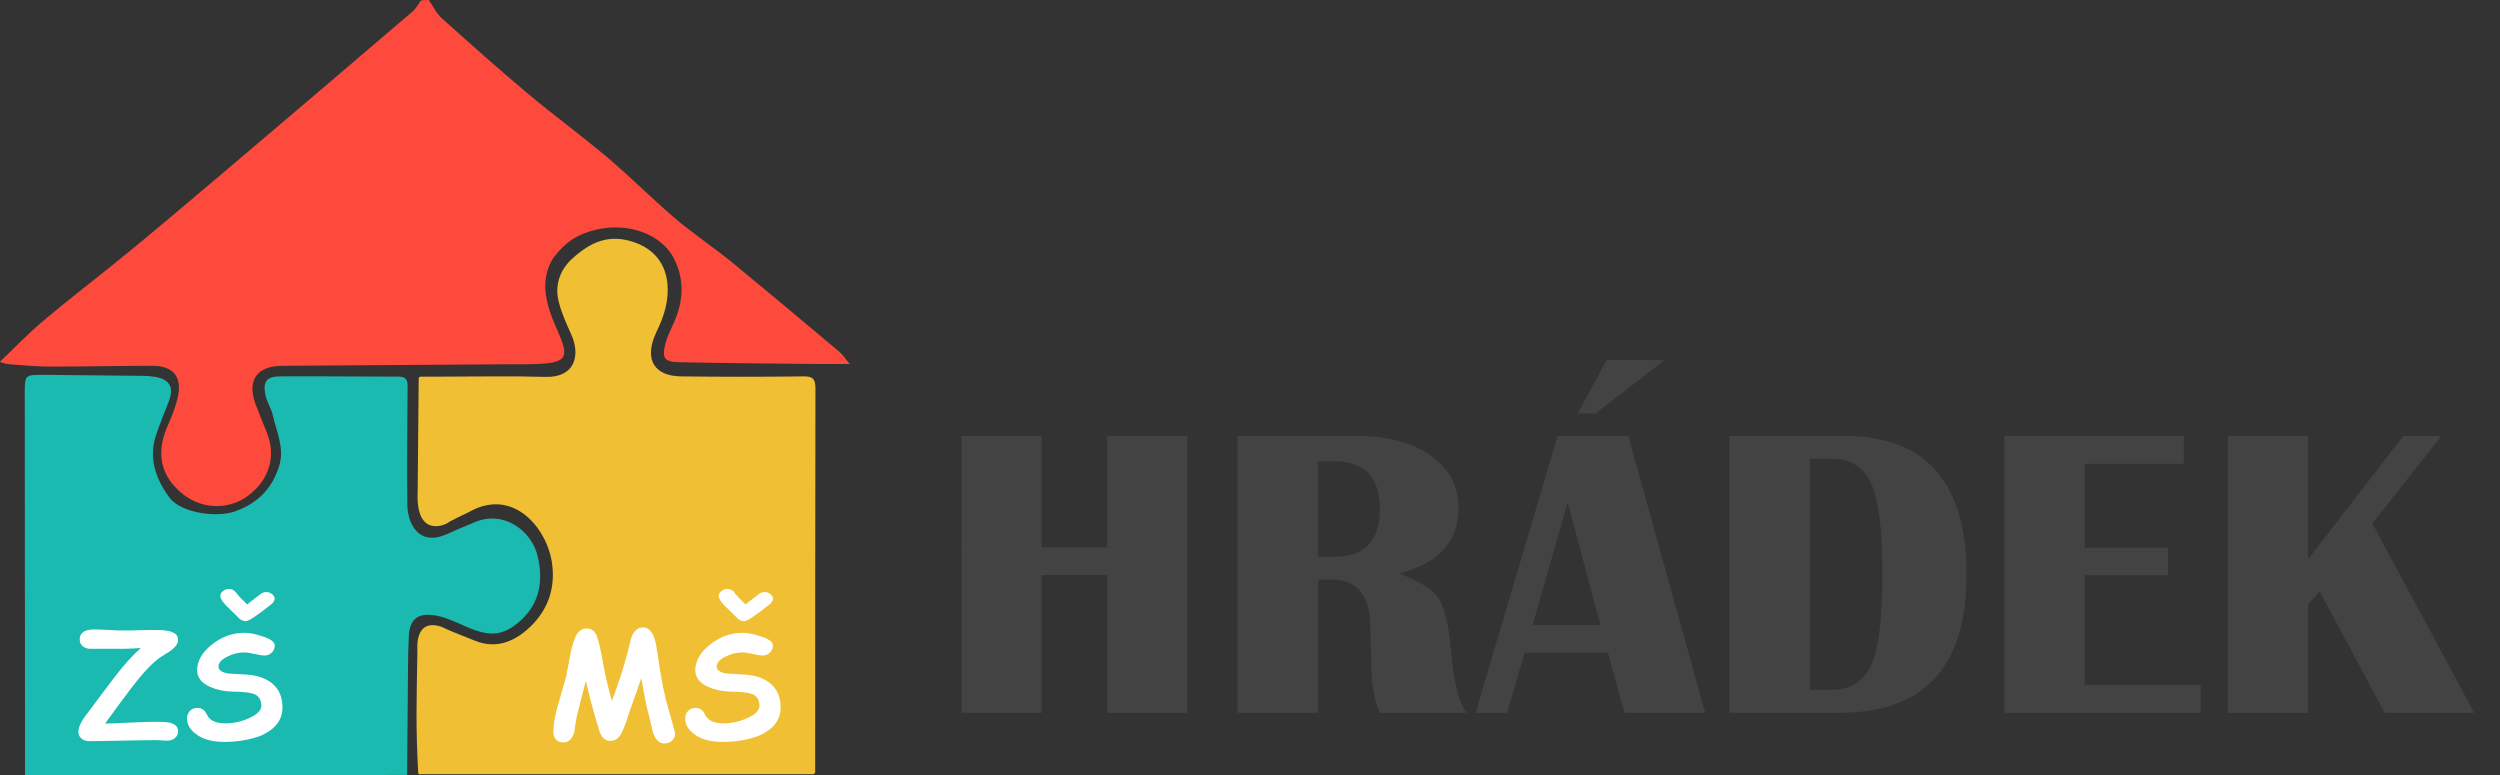
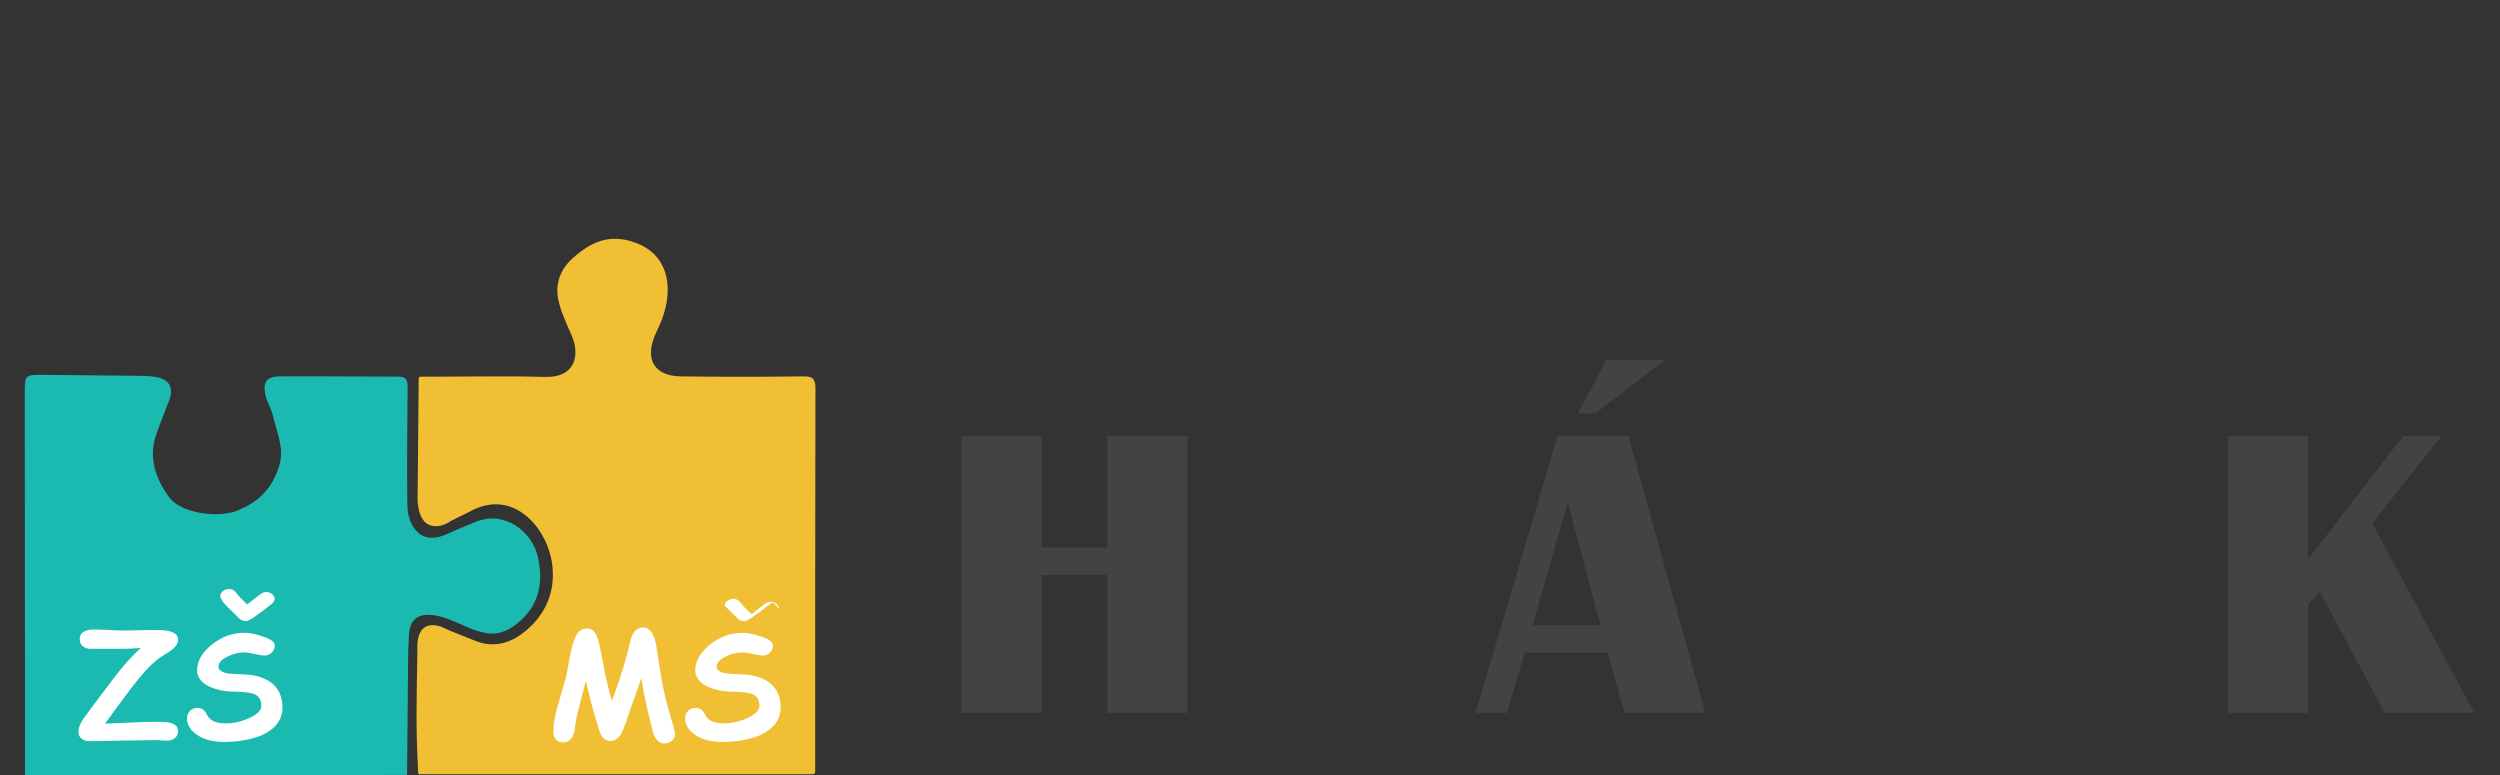
<svg xmlns="http://www.w3.org/2000/svg" version="1.2" baseProfile="tiny" id="Layer_1" x="0px" y="0px" width="969.1px" height="300.5px" viewBox="0 0 969.1 300.5" overflow="visible" xml:space="preserve">
  <rect x="0" y="0" width="969.1" height="300.5" fill="#333333" stroke="none" />
  <g>
-     <path fill="#FD4A3C" d="M166.2,0c1.7,2.4,3,5.3,5.2,7.2c10.9,9.8,21.8,19.5,33,28.9c10.1,8.5,20.8,16.3,30.9,24.8   c8.9,7.5,17.2,15.9,26.1,23.5c7,6,14.7,11.1,21.9,16.9c14.1,11.6,28.1,23.3,42.1,35.1c1.3,1.1,2.2,2.6,4,4.7c-4.7,0-8.6,0-12.5,0   c-18-0.2-36-0.3-54-0.7c-5.3-0.1-6.4-1.7-5-7c0.6-2.5,1.8-5,2.9-7.4c4-8.4,4.8-17,0.6-25.5c-4.8-9.8-18-14.5-30.6-11.4   c-7.5,1.8-12,5.2-16,10.5c-1.7,2.2-3,5.8-3.3,8.9c-0.7,7.1,1.9,13.5,4.7,19.9c0.3,0.8,0.7,1.5,1,2.3c3,7.4,1.8,9.5-5.9,10.2   c-4.6,0.4-9.3,0.3-14,0.3c-29.3,0.2-58.6,0.4-88,0.6c-9.7,0.1-13.6,5.6-10.3,14.7c1.4,3.7,2.9,7.4,4.4,11.1   c3.7,9,1.1,18.2-6.9,24.3c-7.5,5.8-17.8,5.7-25.4-0.2c-8.6-6.7-10.7-15.5-6.5-25.7c1.8-4.2,3.7-8.5,4.5-13   c1.3-7.3-2.3-11.2-10-11.2c-13.1,0-26.3,0.3-39.4,0.3c-5.4,0-10.7-0.5-16.1-0.9c-1.4-0.1-2.8-0.7-3.7-0.9   c5.7-5.4,11.2-11.2,17.3-16.3c10.6-8.9,21.7-17.3,32.4-26.1c11.6-9.5,23-19.2,34.4-28.8c25.4-21.5,50.7-43.1,76-64.7   c1.3-1.1,2.1-2.8,3.2-4.2C164.2,0,165.2,0,166.2,0z" />
    <path fill="#F0BF34" d="M162.9,300.2c-0.4,0-0.8-0.3-0.8-0.7c-1-19.2-0.6-27.3-0.3-47.4c0-0.5-1.2-12.7,9.4-9.1   c0,0,2.6,1.2,3.5,1.6c6.6,2.6,3.6,1.4,9.5,3.8c8.4,3.4,16,0.2,22.5-6.6c6.3-6.7,8.5-14.7,7.3-23.4c-1.9-13.6-14.8-29.2-31.5-20.3   c-1.9,1.1-3.3,1.5-8.2,4.1c-1.5,1.4-13.2,6.6-12.4-11.5l0.4-43.9c0-0.4,0.3-0.8,0.8-0.8c2.6,0,5.3,0,7.9,0c13.5,0,27-0.3,40.5,0.1   c11.5,0.3,13.5-8.5,10-16.3c-1.8-4.1-3.7-8.1-4.8-12.4c-1.9-6.8,0.4-13,5.4-17.4c6.8-6,13.9-9.7,24.3-5.9   c14,5.2,14.8,19.8,9.2,32.1c-0.7,1.5-1.4,3-2,4.5c-3.5,9.1,0.4,15,10.2,15.2c15.8,0.2,31.7,0.2,47.5,0c3.8-0.1,4.8,1,4.8,4.7   c-0.1,49.6-0.1,99.1-0.1,148.7c0,0.4-0.4,0.8-0.8,0.8H162.9V300.2z" />
    <path fill="#1BBAB1" d="M9.7,300.5c0-49.3-0.1-98.6-0.1-148c0-7.2,0.1-7.2,7.1-7.2c13,0.1,26,0.3,39,0.4c1.5,0,3,0.2,4.5,0.4   c5.5,0.9,7.3,4.1,5.3,9.3c-1.6,4.2-3.3,8.3-4.8,12.6c-3.3,9.2-0.5,17.4,4.9,24.8c4.5,6.1,18.4,8,25.6,5.4c8.8-3.2,14.2-8.7,17-17.5   c2.2-7-1-13.2-2.4-19.6c-0.6-2.7-2.3-5.2-2.9-7.9c-1.1-5.2,0.4-7.3,5.7-7.3c15.3-0.1,30.7,0.1,46,0.1c3,0,3.5,1.6,3.4,4.1   c-0.1,15.2-0.3,30.3-0.1,45.5c0,3,0.8,6.4,2.4,8.8c3.1,4.7,7.8,4.9,12.8,2.7c3.6-1.6,7.3-3.2,11-4.7c11.3-4.8,22,3.5,24.3,13.1   c2.4,10.1,0.7,19.2-7.8,26.1c-6.8,5.5-12.1,4.9-21.3,0.7c-3.8-1.7-7.8-3.5-11.9-3.9c-5.9-0.6-8.6,2.2-8.9,8c-0.4,7-0.3,14-0.4,21   c-0.1,11-0.2,22-0.3,33C108.4,300.5,59.1,300.5,9.7,300.5z" />
    <g>
      <g>
        <path fill="#FFFFFF" d="M65.5,252.7c-1,0.6-2.3,1.4-3.8,2.4c-3.1,2.3-6.8,6.3-11.1,12c-3.3,4.4-6.6,8.8-9.8,13.3l-0.1,0.1     c1.4,0,4.6-0.2,9.8-0.4c4.1-0.2,7.3-0.3,9.7-0.3c2.7,0,4.4,0.1,5.4,0.3c2.2,0.5,3.4,1.5,3.4,3.2c0.1,1.2-0.4,2.2-1.3,2.9     c-0.8,0.6-1.7,0.9-2.8,0.9c-0.5,0-1.3,0-2.4-0.1c-1.1-0.1-1.9-0.1-2.4-0.1c-2.8,0-7,0.1-12.7,0.2c-5.6,0.1-9.9,0.2-12.7,0.2     c-1.2,0-2.2-0.3-3-0.9c-0.9-0.7-1.3-1.6-1.3-2.8c0-1.3,0.6-2.9,1.8-4.8c0.4-0.6,1.4-2,3.1-4.2c3-4.1,6.1-8.1,9.1-12.1     c3.6-4.7,7-8.5,10.2-11.3c-2.9,0.2-5.1,0.3-6.6,0.3H36.8c-0.2,0-0.5,0-0.9,0s-0.7,0-0.9,0c-1.1,0-2-0.3-2.8-0.9     c-0.9-0.7-1.3-1.6-1.3-2.8c0-2.5,1.9-3.8,5.6-3.8c1.3,0,3.2,0.1,5.7,0.2c2.5,0.2,4.4,0.2,5.7,0.2c1.4,0,3.6,0,6.4-0.1     s5-0.1,6.4-0.1c5.5,0,8.3,1.2,8.3,3.6C69.2,249.4,68,251,65.5,252.7z" />
        <path fill="#FFFFFF" d="M87,287.6c-4.7,0-8.4-1-11.1-3.1c-2.3-1.7-3.4-3.8-3.4-6c0-1.2,0.4-2.1,1.1-2.9s1.7-1.2,2.9-1.2     c1.7,0,2.9,0.9,3.7,2.6c1.1,2.3,3.4,3.4,7.2,3.4c3.2,0,6.3-0.7,9.3-2.1c3.1-1.4,4.6-3,4.6-4.7c0-2.3-1-3.9-2.9-4.6     c-1.4-0.5-4.1-0.9-8.3-0.9c-3.2-0.1-6.1-0.7-8.6-1.8c-3.4-1.5-5.1-3.7-5.1-6.6c0.1-3.6,2-6.9,5.8-9.9s8-4.5,12.6-4.5     c1.8,0,4.1,0.4,6.7,1.3c3.3,1,5,2.2,5,3.6c0,1-0.3,1.8-1,2.6s-1.7,1.3-2.9,1.3c-0.9,0-2.2-0.2-3.9-0.6c-1.7-0.4-3-0.6-3.9-0.6     c-2.4,0-4.7,0.6-6.8,1.7c-2.2,1.1-3.3,2.4-3.3,3.8c0,0.7,0.3,1.3,1,1.7c0.7,0.5,1.7,0.8,3,1c2.4,0.1,4.7,0.3,7.1,0.4     c4.1,0.3,7.4,1.5,9.8,3.5c2.6,2.2,3.9,5.3,3.9,9.2c0,4.8-2.7,8.4-8.2,10.9C97.1,286.7,92.3,287.6,87,287.6z M105.2,234.2     c-5.5,4.4-8.8,6.6-9.9,6.6c-0.8,0-1.6-0.3-2.4-0.9c-0.6-0.6-1.1-1.1-1.7-1.7c-1.2-1.1-2.3-2.3-3.5-3.4c-1.6-1.7-2.3-2.9-2.3-3.8     c0-0.8,0.4-1.4,1.1-1.9c0.6-0.5,1.4-0.8,2.3-0.8c1.1,0,2,0.5,2.7,1.4c0.7,1,2.1,2.5,4.3,4.6c1.2-0.9,2.9-2.3,5.3-4.1     c0.7-0.5,1.4-0.7,2.1-0.7c0.9,0,1.6,0.3,2.3,0.8c0.6,0.6,1,1.2,1,1.9C106.3,232.9,106,233.6,105.2,234.2z" />
      </g>
    </g>
    <g>
      <g>
        <path fill="#FFFFFF" d="M227.1,264c-0.8,3-2,7.5-3.5,13.6c-0.4,2.1-0.7,4.2-1,6.3c-0.8,2.6-2.2,3.9-4.2,3.9c-1.3,0-2.3-0.4-3-1.3     c-0.6-0.7-0.9-1.6-0.9-2.6c0-3,0.6-6.7,1.9-11c1.9-6.5,2.9-10.1,3.1-10.8c0.5-2.9,1.1-5.7,1.6-8.6c0.8-3.9,1.7-6.5,2.7-7.9     s2.2-2,3.7-2c1.7,0,2.9,0.9,3.7,2.6c0.7,1.6,1.5,4.9,2.4,9.9c0.8,4.8,2,10,3.6,15.6c2.1-5.5,4.1-11.5,5.9-18.1l1.6-6.4     c1-2.7,2.5-4,4.6-4c2,0,3.5,1.5,4.5,4.6c0.4,1.2,0.8,3.6,1.3,7c1.1,7.9,2.4,14.7,4.1,20.3c1.6,5.7,2.5,8.8,2.5,9.3     c0,1.1-0.4,2-1.3,2.8c-0.8,0.7-1.7,1-2.8,1c-2,0-3.5-1.4-4.5-4.3l-1.6-6.7c-0.9-3.3-1.9-8.1-2.9-14.4c-0.8,2.5-2.2,6.4-4.1,11.7     l-1.7,5.1c-0.7,2-1.4,3.7-2.1,5c-1,1.7-2.4,2.6-4.1,2.6c-1.7,0-3.1-1-4-3.1l-1.6-5.2C229.6,274.2,228.3,269.2,227.1,264z" />
-         <path fill="#FFFFFF" d="M280.1,287.6c-4.7,0-8.4-1-11.1-3.1c-2.3-1.7-3.4-3.8-3.4-6c0-1.2,0.4-2.1,1.1-2.9s1.7-1.2,2.9-1.2     c1.7,0,2.9,0.9,3.7,2.6c1.1,2.3,3.4,3.4,7.2,3.4c3.2,0,6.3-0.7,9.3-2.1c3.1-1.4,4.6-3,4.6-4.7c0-2.3-1-3.9-2.9-4.6     c-1.4-0.5-4.1-0.9-8.3-0.9c-3.2-0.1-6.1-0.7-8.6-1.8c-3.4-1.5-5.1-3.7-5.1-6.6c0.1-3.6,2-6.9,5.8-9.9s8-4.5,12.6-4.5     c1.8,0,4.1,0.4,6.7,1.3c3.3,1,5,2.2,5,3.6c0,1-0.3,1.8-1,2.6s-1.7,1.3-2.9,1.3c-0.9,0-2.2-0.2-3.9-0.6c-1.7-0.4-3-0.6-3.9-0.6     c-2.4,0-4.7,0.6-6.8,1.7c-2.2,1.1-3.3,2.4-3.3,3.8c0,0.7,0.3,1.3,1,1.7c0.7,0.5,1.7,0.8,3,1c2.4,0.1,4.7,0.3,7.1,0.4     c4.1,0.3,7.4,1.5,9.8,3.5c2.6,2.2,3.9,5.3,3.9,9.2c0,4.8-2.7,8.4-8.2,10.9C290.2,286.7,285.5,287.6,280.1,287.6z M298.4,234.2     c-5.5,4.4-8.8,6.6-9.9,6.6c-0.8,0-1.6-0.3-2.4-0.9c-0.6-0.6-1.1-1.1-1.7-1.7c-1.2-1.1-2.3-2.3-3.5-3.4c-1.6-1.7-2.3-2.9-2.3-3.8     c0-0.8,0.4-1.4,1.1-1.9c0.6-0.5,1.4-0.8,2.3-0.8c1.1,0,2,0.5,2.7,1.4c0.7,1,2.1,2.5,4.3,4.6c1.2-0.9,2.9-2.3,5.3-4.1     c0.7-0.5,1.4-0.7,2.1-0.7c0.9,0,1.6,0.3,2.3,0.8c0.6,0.6,1,1.2,1,1.9C299.5,232.9,299.1,233.6,298.4,234.2z" />
+         <path fill="#FFFFFF" d="M280.1,287.6c-4.7,0-8.4-1-11.1-3.1c-2.3-1.7-3.4-3.8-3.4-6c0-1.2,0.4-2.1,1.1-2.9s1.7-1.2,2.9-1.2     c1.7,0,2.9,0.9,3.7,2.6c1.1,2.3,3.4,3.4,7.2,3.4c3.2,0,6.3-0.7,9.3-2.1c3.1-1.4,4.6-3,4.6-4.7c0-2.3-1-3.9-2.9-4.6     c-1.4-0.5-4.1-0.9-8.3-0.9c-3.2-0.1-6.1-0.7-8.6-1.8c-3.4-1.5-5.1-3.7-5.1-6.6c0.1-3.6,2-6.9,5.8-9.9s8-4.5,12.6-4.5     c1.8,0,4.1,0.4,6.7,1.3c3.3,1,5,2.2,5,3.6c0,1-0.3,1.8-1,2.6s-1.7,1.3-2.9,1.3c-0.9,0-2.2-0.2-3.9-0.6c-1.7-0.4-3-0.6-3.9-0.6     c-2.4,0-4.7,0.6-6.8,1.7c-2.2,1.1-3.3,2.4-3.3,3.8c0,0.7,0.3,1.3,1,1.7c0.7,0.5,1.7,0.8,3,1c2.4,0.1,4.7,0.3,7.1,0.4     c4.1,0.3,7.4,1.5,9.8,3.5c2.6,2.2,3.9,5.3,3.9,9.2c0,4.8-2.7,8.4-8.2,10.9C290.2,286.7,285.5,287.6,280.1,287.6z M298.4,234.2     c-5.5,4.4-8.8,6.6-9.9,6.6c-0.8,0-1.6-0.3-2.4-0.9c-0.6-0.6-1.1-1.1-1.7-1.7c-1.2-1.1-2.3-2.3-3.5-3.4c0-0.8,0.4-1.4,1.1-1.9c0.6-0.5,1.4-0.8,2.3-0.8c1.1,0,2,0.5,2.7,1.4c0.7,1,2.1,2.5,4.3,4.6c1.2-0.9,2.9-2.3,5.3-4.1     c0.7-0.5,1.4-0.7,2.1-0.7c0.9,0,1.6,0.3,2.3,0.8c0.6,0.6,1,1.2,1,1.9C299.5,232.9,299.1,233.6,298.4,234.2z" />
      </g>
    </g>
  </g>
  <g>
    <path fill="#434343" d="M403.8,222.9v53.4h-31.1V169h31.1v43.2h25.4V169h31.1v107.3h-31.1v-53.4H403.8z" />
-     <path fill="#434343" d="M479.7,276.3V169h46.1c12,0,21.6,2.5,28.8,7.6c7.2,5.1,10.8,11.8,10.8,20.3c0,13-7.7,21.5-23.1,25.4   c7.9,2.9,13,6.2,15.4,9.7c2.3,3.5,3.9,10.3,4.8,20.4c1,12.1,3,20,6.1,23.9h-33.8c-2.1-5-3.2-11.2-3.2-18.6l-0.2-6.4l-0.2-8   c0-12.4-5-18.6-14.9-18.6h-5.3v51.6H479.7z M510.9,215.8h6.3c11.8,0,17.7-6.2,17.7-18.5c0-12.3-5.9-18.5-17.7-18.5h-6.3V215.8z" />
    <path fill="#434343" d="M631.2,169L661,276.3h-31.3l-6.4-23.3h-32.3l-6.8,23.3h-12.2L603.8,169H631.2z M594.1,242.3h26.3   l-12.7-47.6L594.1,242.3z M618.4,160.3h-6.8l11.2-20.8h22.6L618.4,160.3z" />
-     <path fill="#434343" d="M670.4,276.3V169h44.5c31.6,0,47.4,17.9,47.4,53.8c0,35.7-16.4,53.5-49.1,53.5H670.4z M701.6,267.4h8.2   c7.5,0,12.7-3.2,15.6-9.7c2.9-6.5,4.3-18.2,4.3-35.1c0-16.9-1.4-28.6-4.3-35.1c-2.9-6.4-8.1-9.7-15.6-9.7h-8.2V267.4z" />
-     <path fill="#434343" d="M846.5,169v10.8h-38.4v32.5h32.3V223h-32.3v42.5h45v10.8H777V169H846.5z" />
    <path fill="#434343" d="M946.4,169l-26.8,33.9l39.5,73.4h-34.7l-25.2-47l-4.5,5v42h-31.1V169h31.1v47.8l36.9-47.8H946.4z" />
  </g>
</svg>